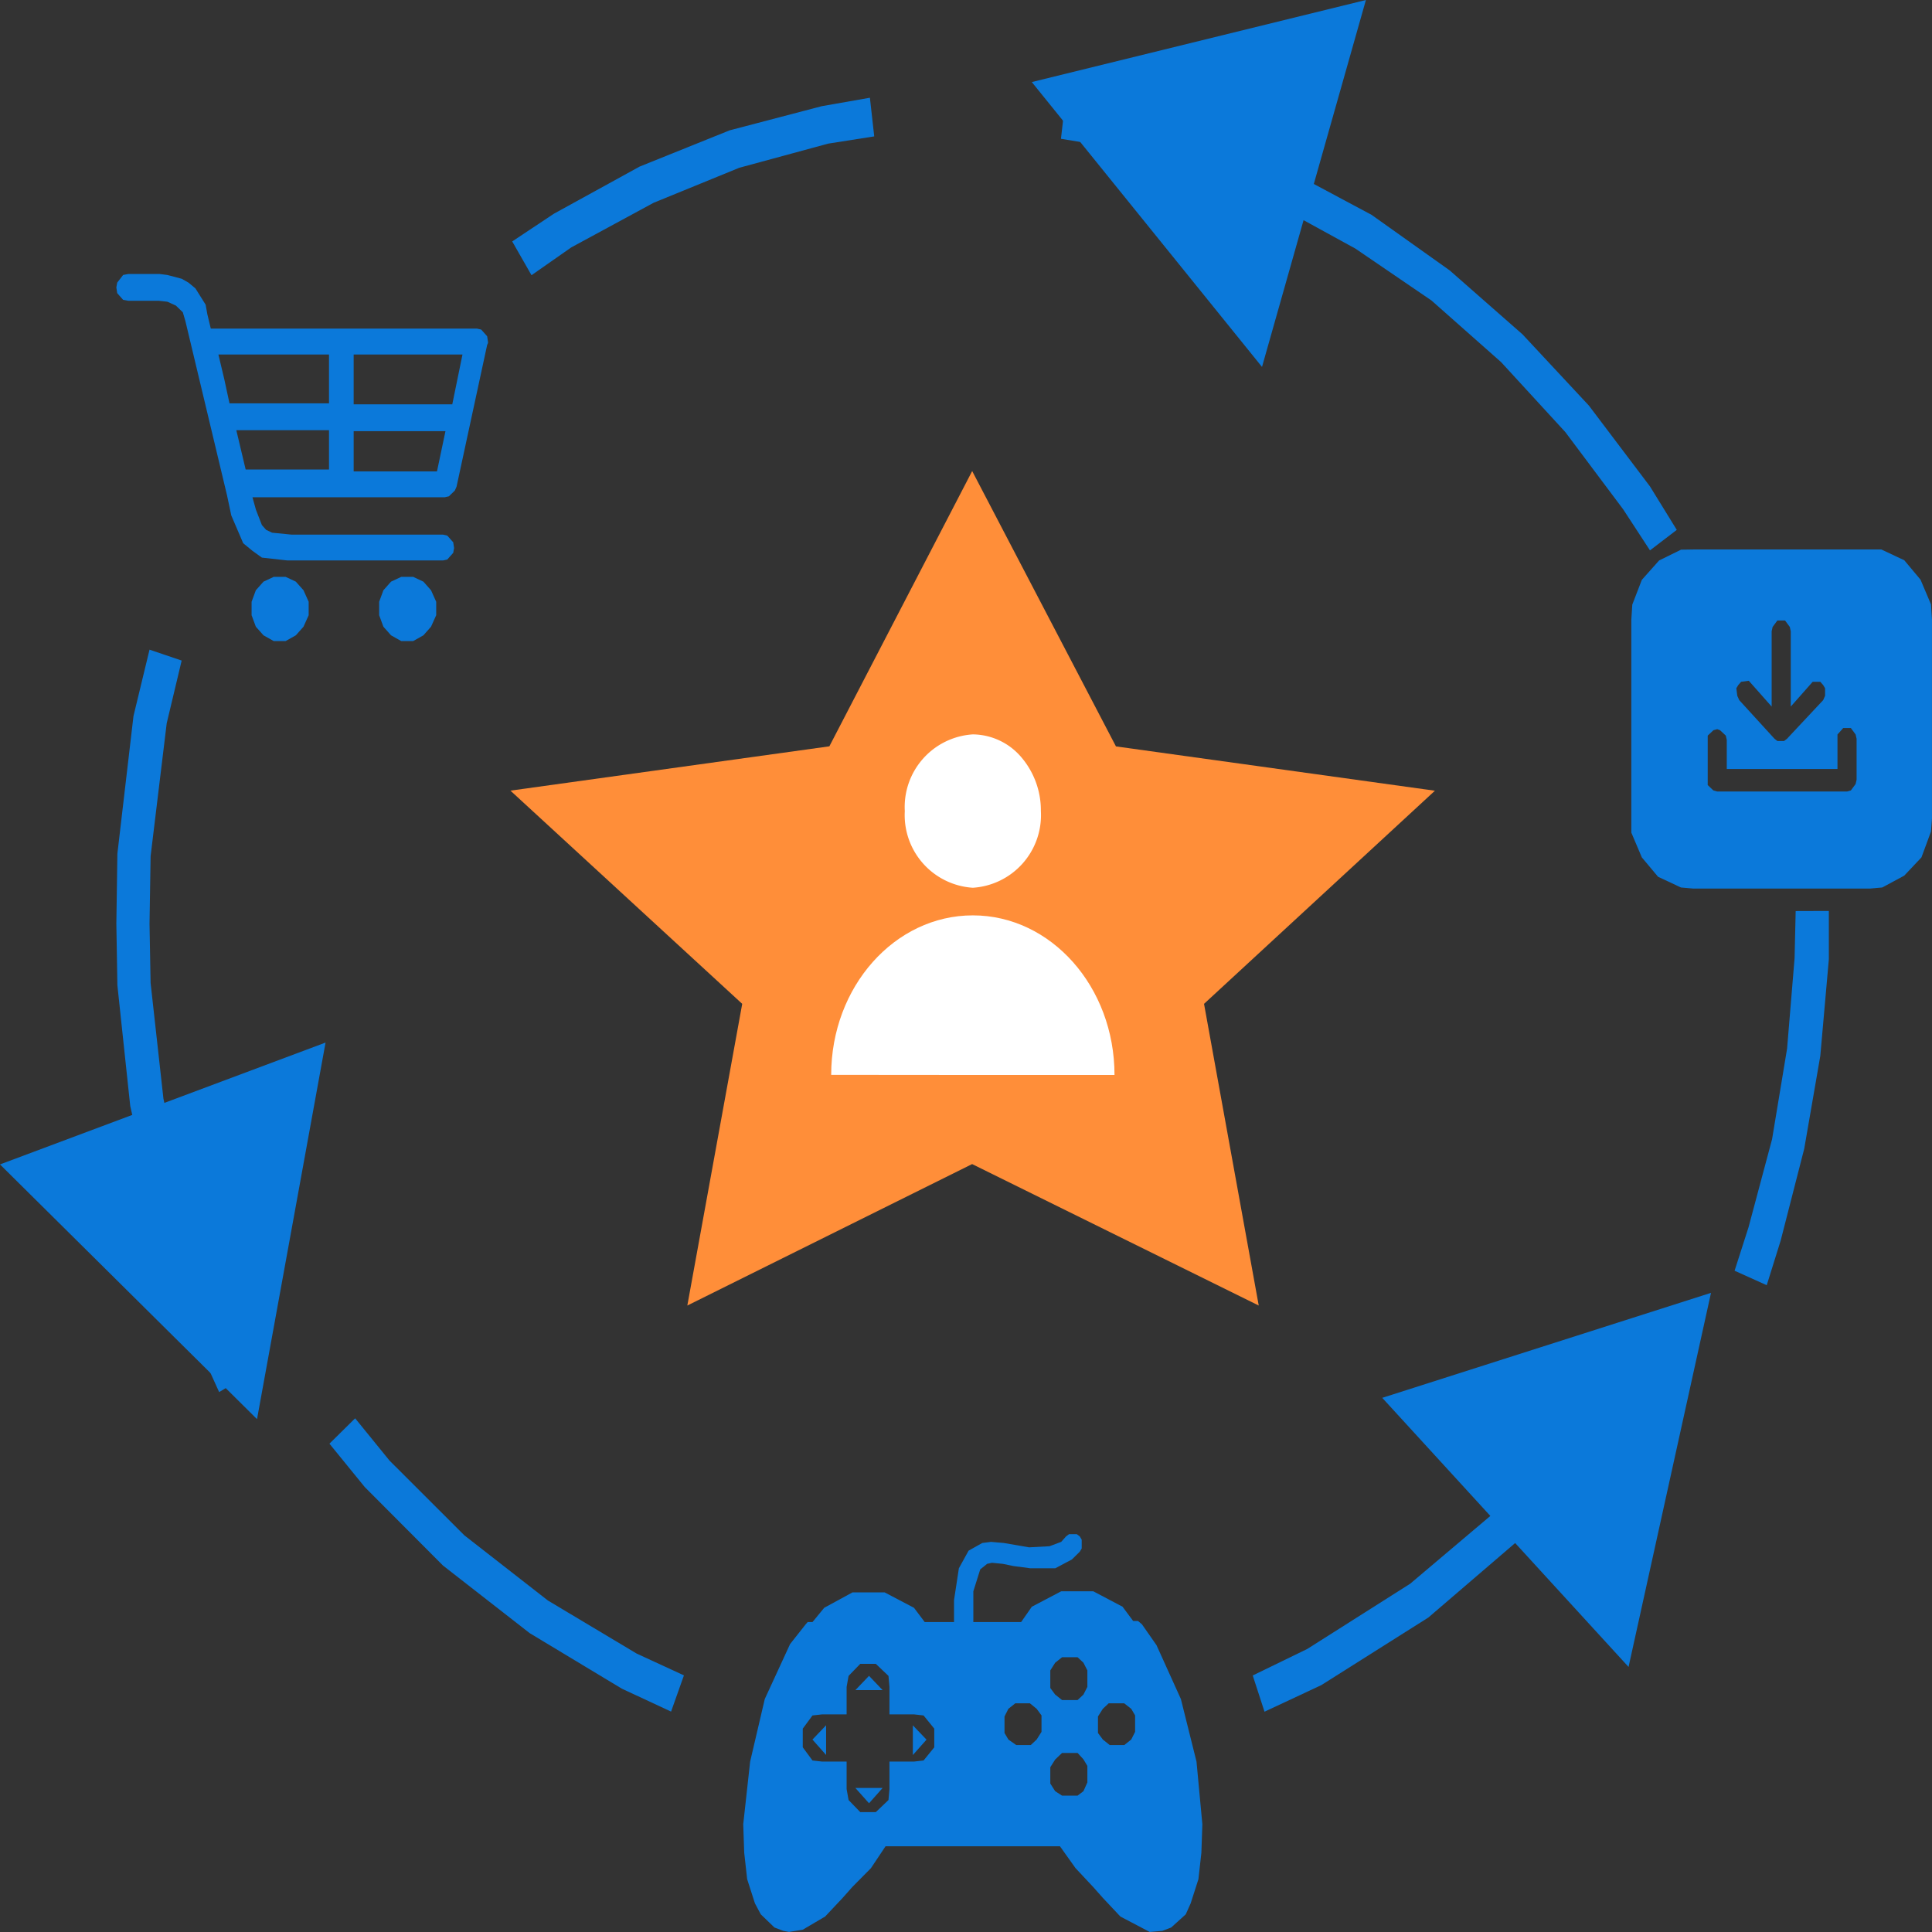
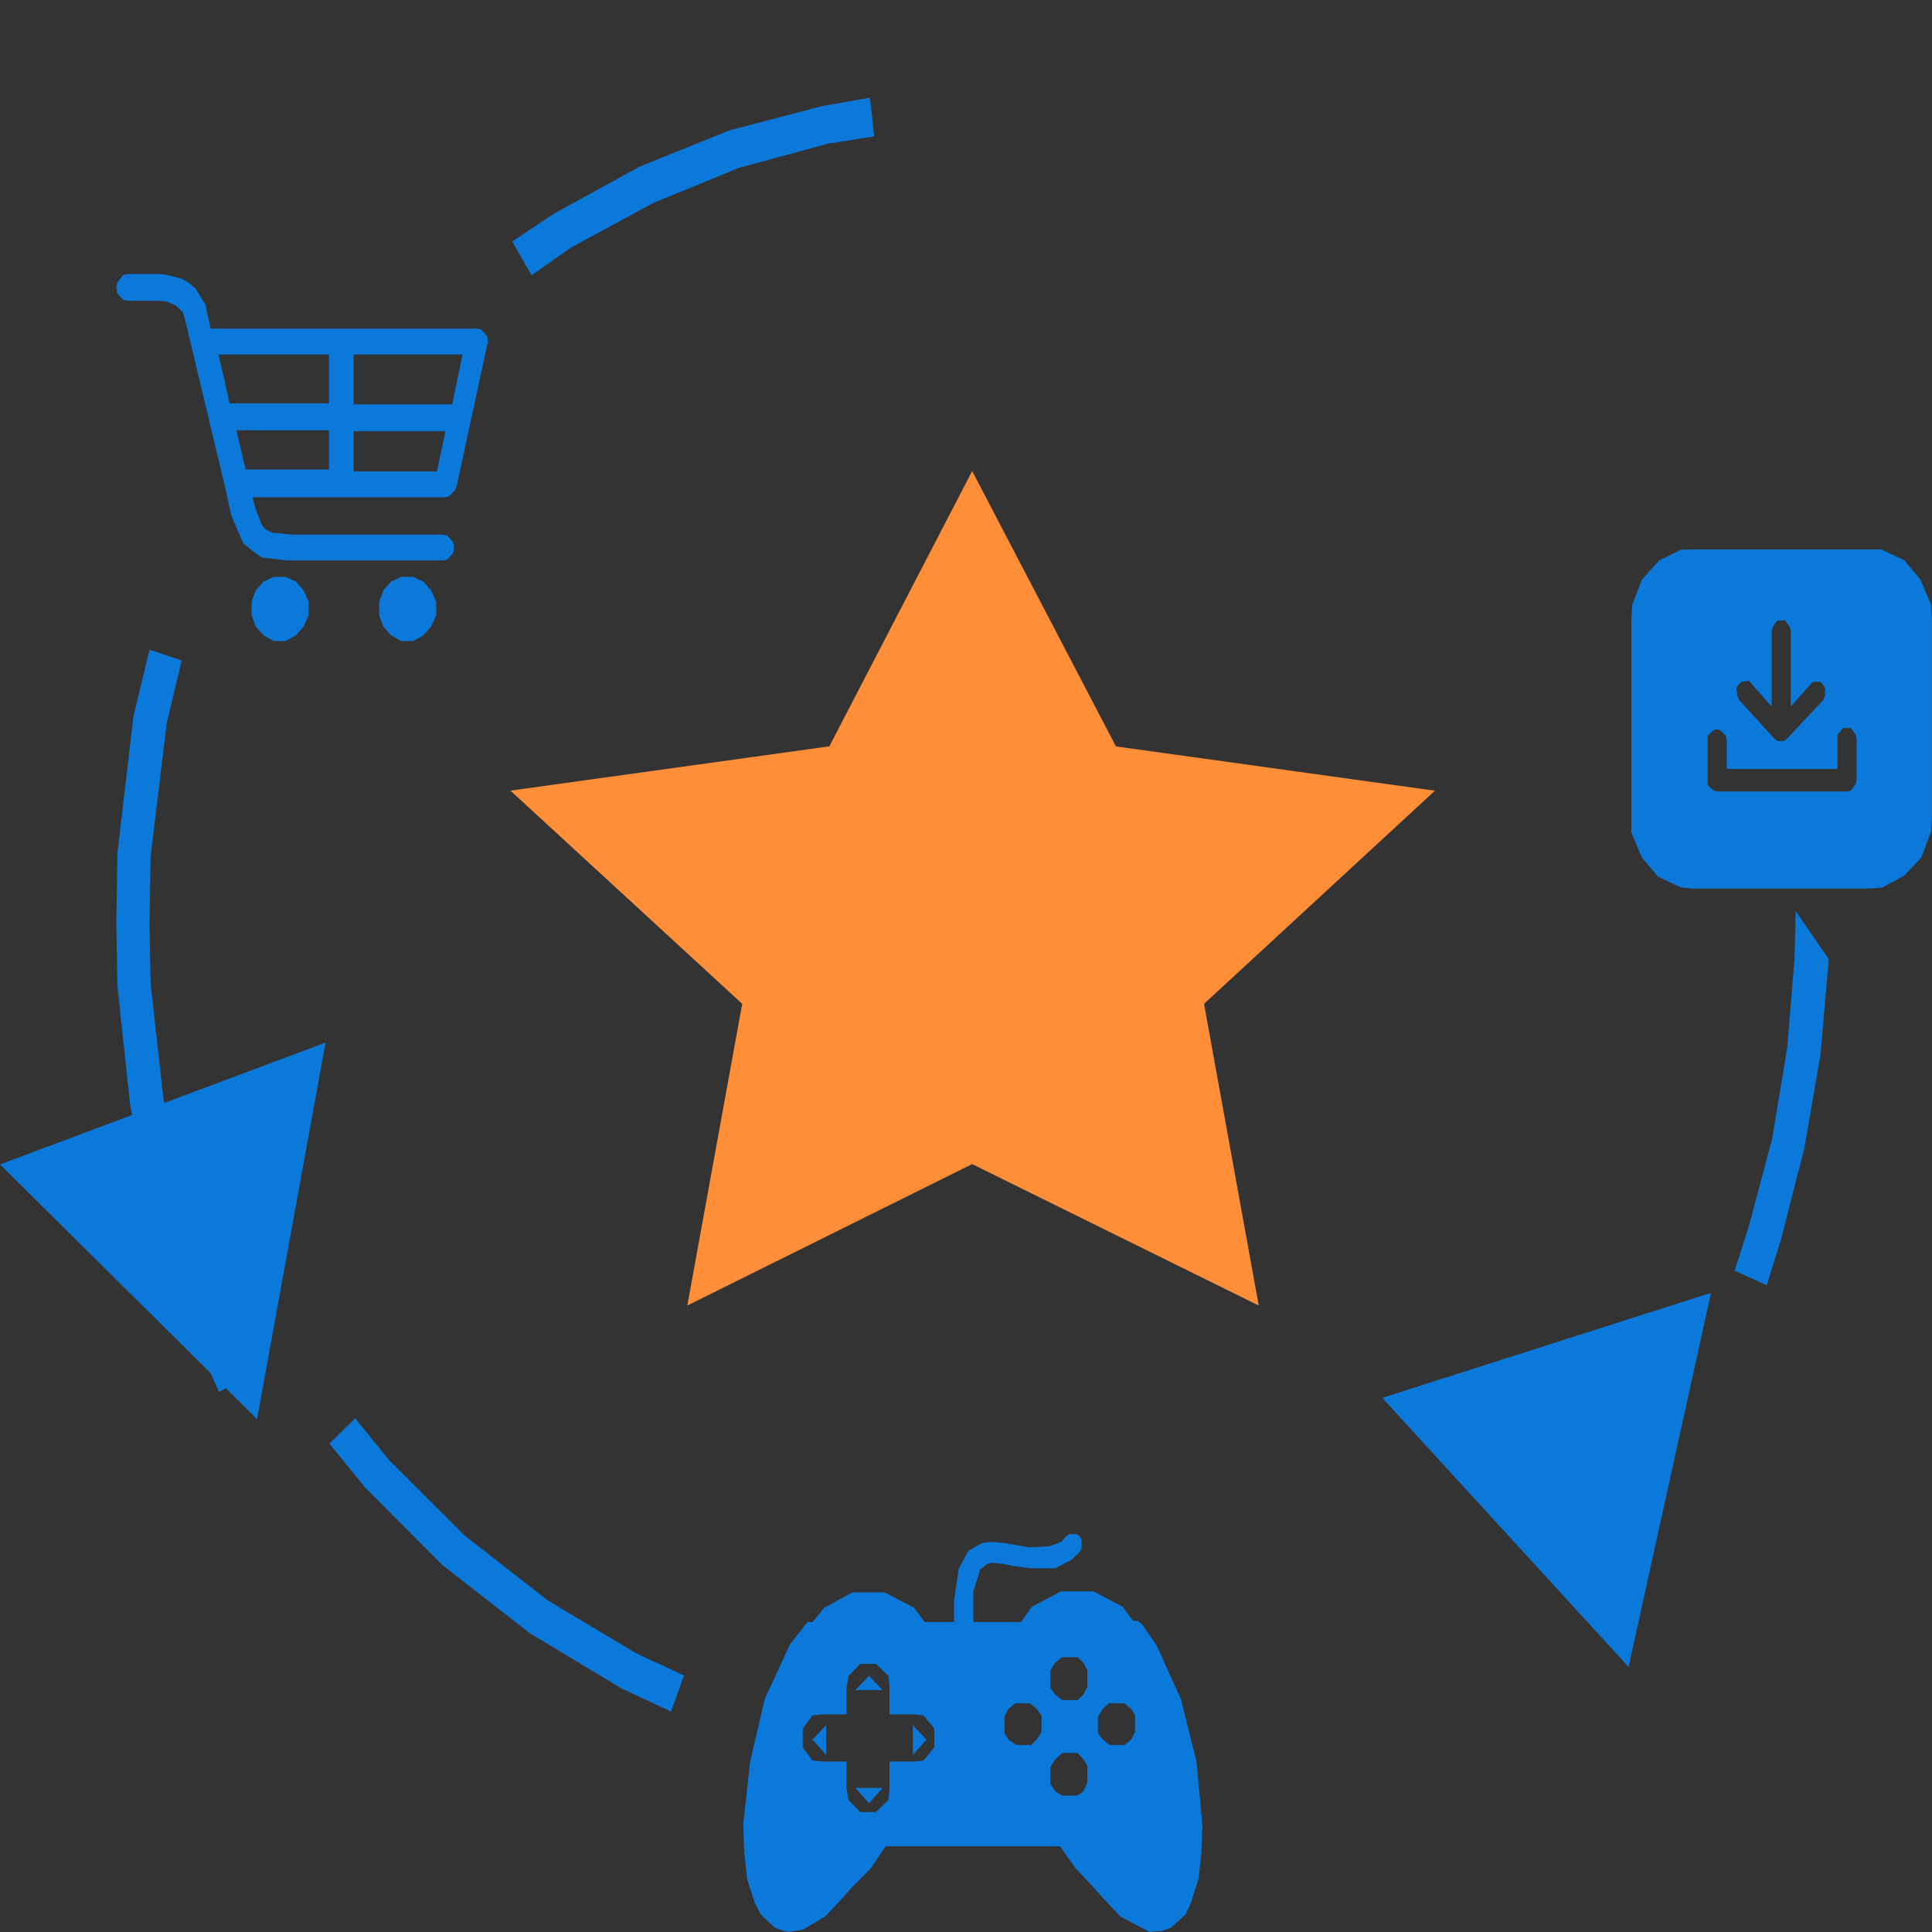
<svg xmlns="http://www.w3.org/2000/svg" width="112" height="112" viewBox="0 0 112 112">
  <rect x="0" y="0" width="112" height="112" fill="#333333" stroke="none" />
  <g transform="translate(-17918.83 1520.03)">
    <path d="M480.239,166.145l-2.793.49-5.338,1.4-5.216,2.1-4.968,2.731-2.42,1.609,1.118,1.958,2.3-1.609,4.78-2.59,4.965-2.029,5.153-1.4,2.67-.42Z" transform="translate(17489.02 -1680.509)" fill="#0b79da" fill-rule="evenodd" />
-     <path d="M484.822,166.3l-.247,2.17,2.545.42,5.028,1.4,4.906,2.029,4.593,2.519,4.408,3.007,4.035,3.571,3.725,4.058,3.353,4.478,1.553,2.378,1.553-1.189-1.553-2.519-3.541-4.686-3.848-4.129-4.223-3.709-4.53-3.221-4.843-2.587-5.028-2.1-5.216-1.471Z" transform="translate(17495.76 -1680.454)" fill="#0b79da" fill-rule="evenodd" />
-     <path d="M516.892,208.428l-.063,2.728-.435,5.247-.87,5.25-1.365,5.106-.808,2.519,1.863.84.808-2.587,1.365-5.321.933-5.388.495-5.6v-2.8Z" transform="translate(17506.035 -1675.643)" fill="#0b79da" fill-rule="evenodd" />
-     <path d="M514.37,233.075l-2.113,3.007-4.9,5.529-5.463,4.619-5.961,3.779-3.165,1.539.683,2.1,3.29-1.539,6.208-3.92,5.71-4.9,5.031-5.738,2.232-3.148Z" transform="translate(17498.684 -1674.449)" fill="#0b79da" fill-rule="evenodd" />
+     <path d="M516.892,208.428l-.063,2.728-.435,5.247-.87,5.25-1.365,5.106-.808,2.519,1.863.84.808-2.587,1.365-5.321.933-5.388.495-5.6Z" transform="translate(17506.035 -1675.643)" fill="#0b79da" fill-rule="evenodd" />
    <path d="M452.9,235.7l-1.49,1.471,2.048,2.516,4.533,4.548,5.028,3.92,5.341,3.218,2.855,1.33.745-2.1-2.733-1.26-5.153-3.08-4.84-3.776-4.345-4.34Z" transform="translate(17486.518 -1673.51)" fill="#0b79da" fill-rule="evenodd" />
    <path d="M443.723,196.722l-.93,3.85-.933,7.978-.06,4.058.06,3.568.745,7,1.553,6.859,2.173,6.577,1.428,3.148,1.74-1.048-1.368-3.01-2.173-6.369-1.428-6.577-.745-6.715-.062-3.43.063-3.92.933-7.7.867-3.638Z" transform="translate(17483.775 -1679.09)" fill="#0b79da" fill-rule="evenodd" />
    <path d="M454.542,213.688l-18.874,7.065,14.9,14.767,3.973-21.832Z" transform="translate(17483.162 -1673.28)" fill="#0b79da" fill-rule="evenodd" />
    <path d="M517.359,230.342,498.3,236.429l14.279,15.6,4.781-21.691Z" transform="translate(17500.66 -1675.425)" fill="#0b79da" fill-rule="evenodd" />
-     <path d="M501.841,161.97l-19.369,4.757,13.346,16.514,6.023-21.271Z" transform="translate(17496.172 -1682)" fill="#0b79da" fill-rule="evenodd" />
    <path d="M450.007,178.341v2.833h-5.769l-.3-1.39-.343-1.443Zm7.738,0-.592,2.889h-5.717v-2.889Zm-7.738,4.388v2.28h-4.832l-.542-2.28Zm6.751.056-.492,2.334h-4.83v-2.334Zm-18.385-9.111-.3.056-.345.445-.05.277.05.333.345.389.3.053h1.773l.494.056.492.224.4.387.147.5,2.416,10.111.246,1.166.691,1.611.542.445.542.389,1.479.165h9.021l.246-.053.346-.389.05-.277-.05-.333-.346-.389-.246-.056h-8.775l-1.134-.112-.345-.165-.246-.277-.346-.891-.2-.72h11.139l.248-.056.343-.333.1-.224,1.775-8.22.05-.112v-.056l-.05-.333-.346-.389-.246-.056H443.154l-.2-.832-.1-.555-.591-.944-.4-.333-.393-.224-.838-.221-.445-.056Zm8.429,17.558-.592.277-.445.5-.246.667v.779l.246.667.445.5.592.333h.689l.592-.333.445-.5.3-.667v-.779l-.3-.667-.445-.5-.592-.277Zm7.393,0-.592.277-.443.5-.246.667v.779l.246.667.443.5.592.333h.691l.592-.333.443-.5.3-.667v-.779l-.3-.667-.443-.5-.592-.277Z" transform="translate(17487.896 -1677.821)" fill="#0b79da" fill-rule="evenodd" />
    <path d="M513.517,187.9h10.9l1.328.626.94,1.123.608,1.434.056.871V203.5l-.056.749-.553,1.5-1,1.06-1.275.686-.717.063H513.517l-.72-.063-1.328-.623-.94-1.123-.608-1.434v-12.35l.056-.871.553-1.434,1-1.123,1.272-.626Zm6.75,7.859.167-.189h.441l.167.189.111.186v.437l-.111.251-2.1,2.243-.165.126h-.388l-.165-.126-2.048-2.243-.112-.251-.056-.437.112-.186.167-.189.441-.06.167.186.056.063,1.105,1.248v-4.368l.056-.249.276-.374h.444l.276.374.056.249h0v4.368Zm-5.918,5.614v-2.683l.329-.311.223-.063.165.063.332.311.056.249h0v1.686h6.418v-2l.332-.374h.444l.276.374.056.249v2.371h0l-.056.249-.276.374-.221.063H514.9l-.223-.063-.329-.311Z" transform="translate(17503.479 -1676.076)" fill="#0b79da" fill-rule="evenodd" />
    <path d="M479.463,252.2l-.792.893v-1.721Zm11.98-6.877h.282l.225.19.846,1.211,1.413,3.122.906,3.63.339,3.63-.057,1.657-.171,1.529-.45,1.4-.285.636-.846.764-.51.193-.733.064-1.7-.893-1.017-1.082-.564-.636-1.017-1.085-.906-1.272H477.089l-.849,1.272-1.074,1.085-.564.636-1.017,1.082-1.3.764-.792.128-.339-.064-.507-.193-.792-.764-.339-.636-.45-1.4-.171-1.529-.057-1.657.4-3.63.849-3.63,1.468-3.186.906-1.147.111-.128h.282l.678-.826,1.639-.893h1.866l1.7.893.621.826h1.7v-1.272l.282-1.847.564-1.021.792-.444.507-.064.735.064.735.125.735.128,1.186-.064.678-.254.282-.318.171-.128h.45l.171.128h0l.114.19v.511l-.114.19h0l-.453.446-.96.511h-1.468l-.963-.128-.621-.128-.621-.061-.282.061-.4.321-.4,1.272v1.783h2.77l.621-.89,1.7-.893h1.866l1.693.893Zm-14.128,3.819v1.593h1.413l.564.064.621.764v1.082l-.621.764-.564.064h-1.413v1.593l-.057.636-.735.7h-.9l-.678-.7-.114-.636v-1.593h-1.411l-.567-.064-.564-.764v-1.082l.564-.764.567-.064h1.411v-1.593l.114-.636.678-.7h.9l.735.7Zm11.245-1.4.228.446v.954l-.228.446-.339.318h-.9l-.4-.318-.282-.382v-1.018l.282-.446.4-.318h.9Zm0,5.6.228.382v.957l-.228.508-.339.257h-.9l-.4-.257-.282-.443V253.8l.282-.446.4-.382h.9Zm2.77-2.929.225.382v.954l-.225.446-.4.318h-.846l-.4-.318-.282-.382v-.954l.282-.446.339-.318h.9Zm-5.483,0,.282.382v.954l-.282.446-.339.318h-.846l-.453-.318-.225-.382v-.954l.225-.446.4-.318h.849Zm-9.717-1.911.789.829h-1.582Zm-3.28,3.694.792.893v-1.721Zm3.28,3.694.789-.89h-1.582Z" transform="translate(17493.078 -1671.382)" fill="#0b79da" fill-rule="evenodd" />
    <g transform="translate(17948.42 -1492.726)">
      <path d="M482.615,179.81l-8.281,15.961-18.488,2.569L469.282,210.7,466.1,228.189l16.51-8.2,16.615,8.2L496.054,210.7l13.385-12.355-18.491-2.569-8.334-15.961Z" transform="translate(-455.845 -179.81)" fill="#ff8e39" fill-rule="evenodd" />
-       <path d="M472.177,216.94h0c0-5.108,3.681-9.247,8.215-9.245s8.209,4.144,8.209,9.252h-8.212Z" transform="translate(-453.582 -181.934)" fill="#fff" fill-rule="evenodd" />
-       <path d="M475.925,202.223h0a4.218,4.218,0,0,1,3.945-4.447h0a3.733,3.733,0,0,1,2.789,1.3,4.749,4.749,0,0,1,1.155,3.144h0a4.218,4.218,0,0,1-3.945,4.447h0A4.218,4.218,0,0,1,475.925,202.223Z" transform="translate(-453.063 -182.507)" fill="#fff" fill-rule="evenodd" />
    </g>
  </g>
</svg>